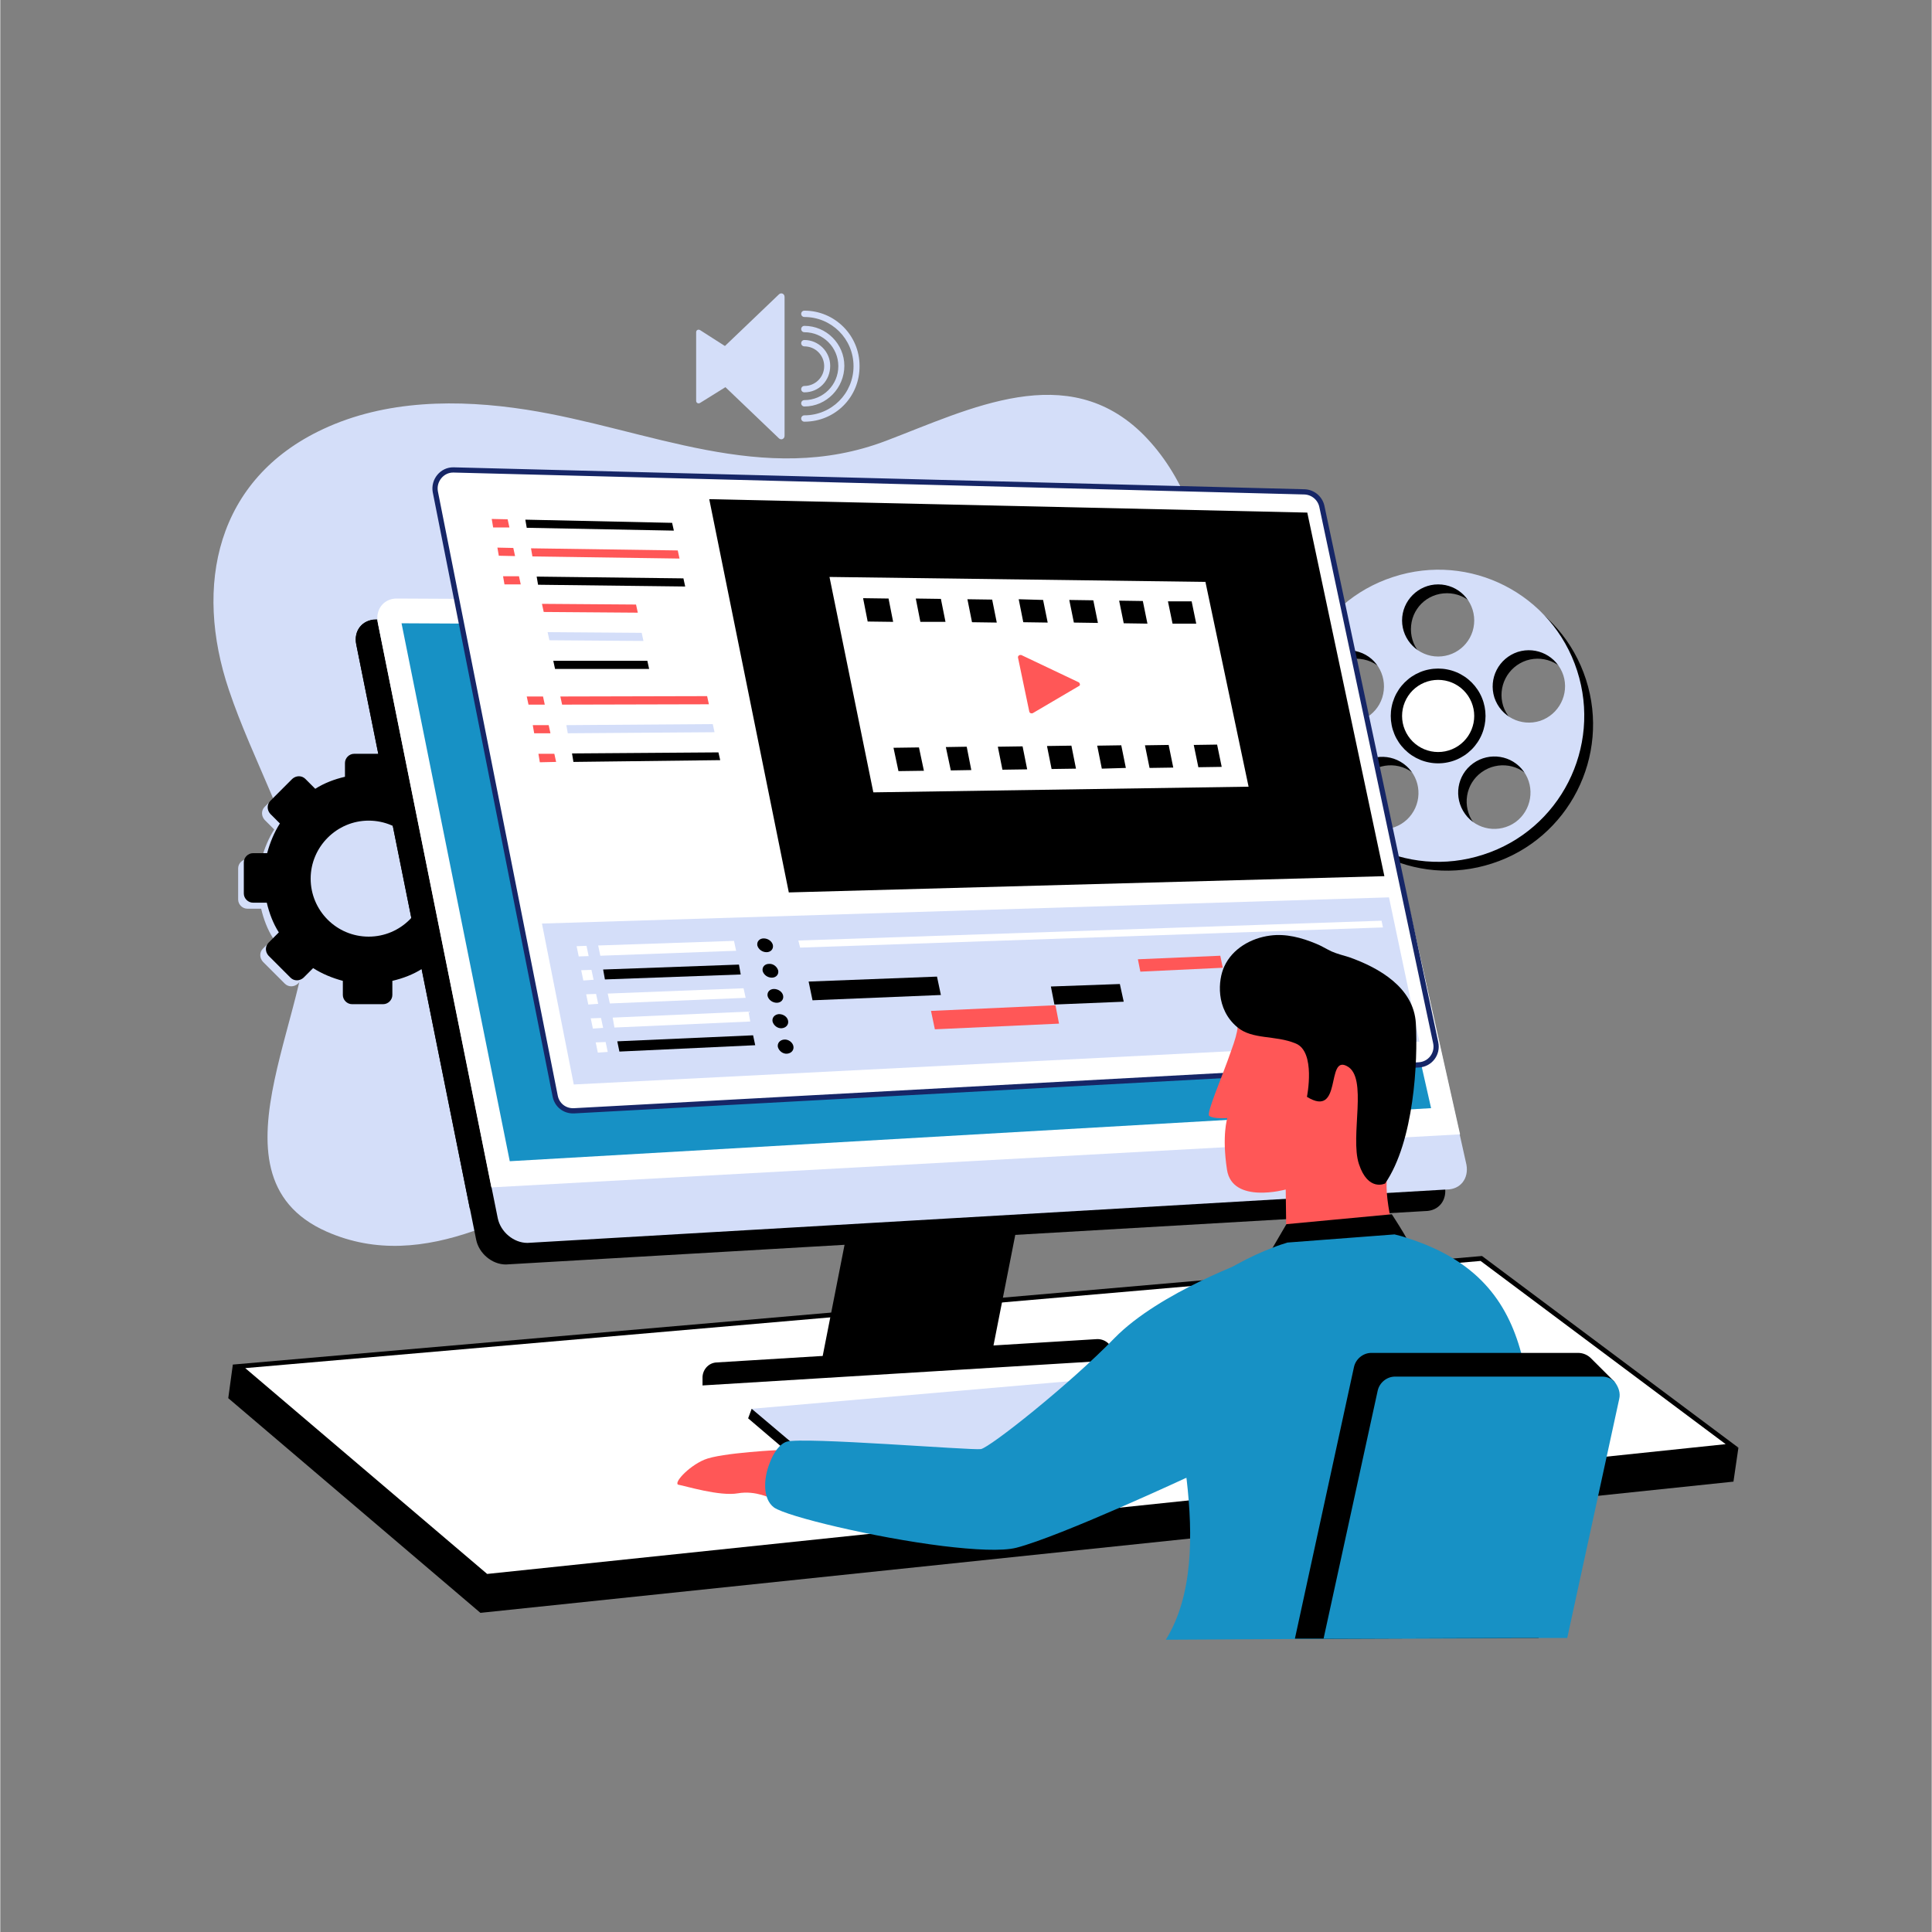
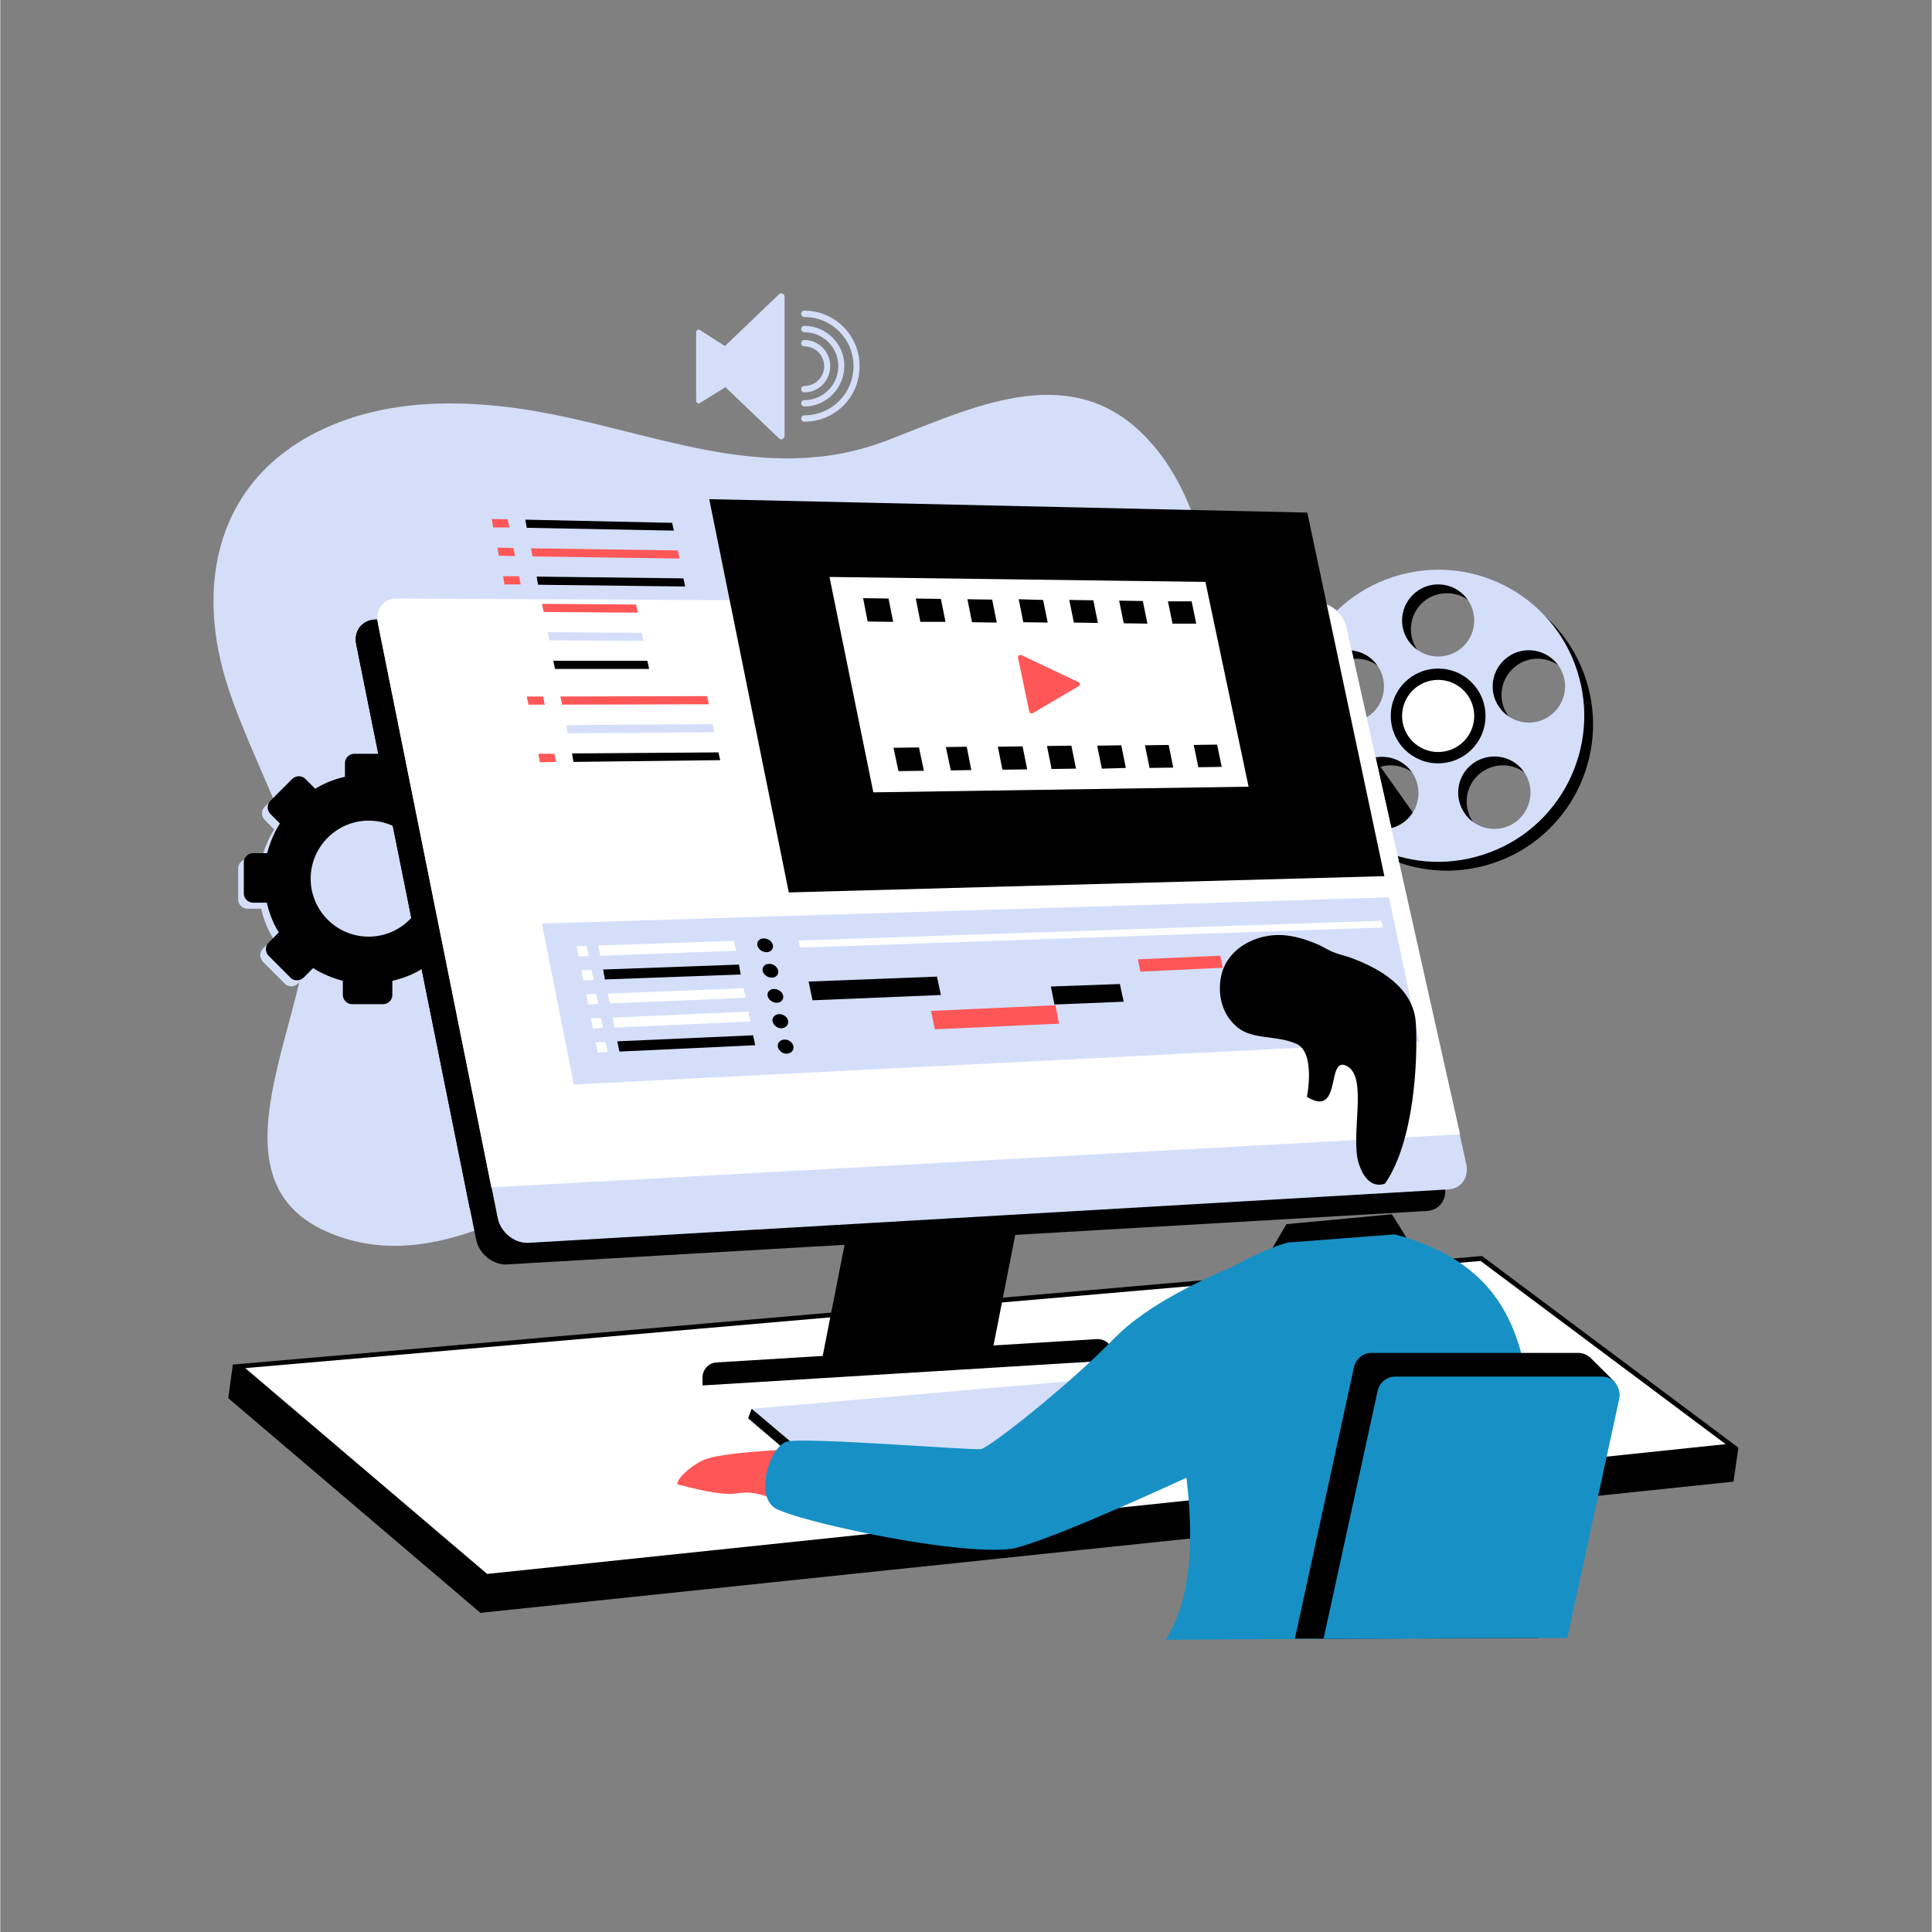
<svg xmlns="http://www.w3.org/2000/svg" width="540" viewBox="0 0 404.88 405" height="540" preserveAspectRatio="xMidYMid meet">
  <rect x="0" y="0" width="404.88" height="405" fill="#808080" stroke="none" />
  <defs>
    <clipPath id="3897142831">
      <path d="M 47 270 L 364.391 270 L 364.391 339 L 47 339 Z M 47 270 " clip-rule="nonzero" />
    </clipPath>
    <clipPath id="3894adaf38">
      <path d="M 48 263 L 364.391 263 L 364.391 332 L 48 332 Z M 48 263 " clip-rule="nonzero" />
    </clipPath>
    <clipPath id="3593b7e72f">
      <path d="M 147 61.266 L 165 61.266 L 165 93 L 147 93 Z M 147 61.266 " clip-rule="nonzero" />
    </clipPath>
    <clipPath id="9fb34f38e7">
      <path d="M 244 258 L 322 258 L 322 343.93 L 244 343.93 Z M 244 258 " clip-rule="nonzero" />
    </clipPath>
    <clipPath id="0f7ba926d3">
      <path d="M 271 283 L 339 283 L 339 343.93 L 271 343.93 Z M 271 283 " clip-rule="nonzero" />
    </clipPath>
    <clipPath id="4e7260856f">
      <path d="M 277 288 L 340 288 L 340 343.93 L 277 343.93 Z M 277 288 " clip-rule="nonzero" />
    </clipPath>
  </defs>
  <g clip-path="url(#3897142831)">
    <path fill="#000000" d="M 353.461 303.18 L 309.645 270.41 L 62.762 291.836 L 48.75 286.051 L 47.789 293.094 L 100.648 338.098 L 363.32 310.59 L 364.359 303.473 Z M 353.461 303.18 " fill-opacity="1" fill-rule="nonzero" />
  </g>
  <path fill="#ffffff" d="M 50.012 286.422 L 310.461 263.809 L 363.023 303.105 L 101.836 330.461 Z M 50.012 286.422 " fill-opacity="1" fill-rule="nonzero" />
  <g clip-path="url(#3894adaf38)">
    <path fill="#000000" d="M 310.312 264.328 L 361.688 302.734 L 102.059 329.941 L 51.348 286.793 L 310.312 264.328 M 310.609 263.293 L 48.75 286.051 L 101.688 331.055 L 364.359 303.473 Z M 310.609 263.293 " fill-opacity="1" fill-rule="nonzero" />
  </g>
  <path fill="#000000" d="M 264.938 301.25 L 249 289.312 L 171.301 296.059 L 157.512 295.32 L 156.77 297.32 L 175.379 313.188 L 267.902 303.473 L 268.719 301.473 Z M 264.938 301.25 " fill-opacity="1" fill-rule="nonzero" />
  <path fill="#d4def9" d="M 157.512 295.32 L 176.195 311.109 L 268.719 301.473 L 249.742 287.312 Z M 157.512 295.32 " fill-opacity="1" fill-rule="nonzero" />
  <path fill="#d4def9" d="M 168.93 234.676 C 154.77 235.117 140.461 238.898 127.93 244.758 C 109.691 253.207 89.23 267.367 68.398 258.176 C 41.113 246.09 68.027 208.727 64.098 188.559 C 61.133 173.141 52.902 159.422 47.938 144.672 C 40.523 122.727 45.266 100.41 67.656 89.957 C 80.777 83.801 95.977 83.652 110.285 85.879 C 135.863 89.883 159.957 102.188 185.684 92.402 C 203.254 85.73 223.719 75.203 239.656 91.141 C 256.414 108.047 255.152 137.48 257.004 159.422 C 258.859 179.145 267.164 197.605 271.906 216.586 C 277.691 239.715 255.895 258.695 233.652 254.395 C 224.312 252.617 215.785 247.945 207.258 243.719 C 195.176 237.863 182.645 234.305 168.93 234.676 Z M 168.93 234.676 " fill-opacity="1" fill-rule="nonzero" />
  <g clip-path="url(#3593b7e72f)">
    <path fill="#d4def9" d="M 148.023 77.352 L 163.223 91.883 C 163.664 92.328 164.406 92.031 164.406 91.363 L 164.406 62.227 C 164.406 61.562 163.664 61.266 163.223 61.711 L 148.023 76.242 C 147.727 76.535 147.727 77.055 148.023 77.352 Z M 148.023 77.352 " fill-opacity="1" fill-rule="nonzero" />
  </g>
  <path fill="#d4def9" d="M 155.141 79.207 L 146.688 84.469 C 146.316 84.691 145.871 84.469 145.871 84.023 L 145.871 69.641 C 145.871 69.195 146.316 68.977 146.688 69.195 L 155.141 74.609 C 155.289 74.684 155.363 74.906 155.363 75.055 L 155.363 78.762 C 155.438 78.91 155.289 79.133 155.141 79.207 Z M 155.141 79.207 " fill-opacity="1" fill-rule="nonzero" />
  <path fill="#d4def9" d="M 168.559 88.398 C 168.188 88.398 167.891 88.102 167.891 87.73 C 167.891 87.359 168.188 87.066 168.559 87.066 C 174.266 87.066 178.863 82.469 178.863 76.758 C 178.863 71.051 174.266 66.453 168.559 66.453 C 168.188 66.453 167.891 66.156 167.891 65.785 C 167.891 65.418 168.188 65.121 168.559 65.121 C 174.934 65.121 180.125 70.309 180.125 76.684 C 180.199 83.211 175.008 88.398 168.559 88.398 Z M 168.559 88.398 " fill-opacity="1" fill-rule="nonzero" />
  <path fill="#d4def9" d="M 168.559 85.211 C 168.188 85.211 167.891 84.914 167.891 84.543 C 167.891 84.172 168.188 83.875 168.559 83.875 C 172.488 83.875 175.676 80.688 175.676 76.758 C 175.676 72.828 172.488 69.641 168.559 69.641 C 168.188 69.641 167.891 69.344 167.891 68.977 C 167.891 68.605 168.188 68.309 168.559 68.309 C 173.156 68.309 176.938 72.09 176.938 76.684 C 176.938 81.281 173.23 85.211 168.559 85.211 Z M 168.559 85.211 " fill-opacity="1" fill-rule="nonzero" />
  <path fill="#d4def9" d="M 168.559 82.246 C 168.188 82.246 167.891 81.949 167.891 81.578 C 167.891 81.207 168.188 80.91 168.559 80.91 C 170.855 80.91 172.711 79.059 172.711 76.758 C 172.711 74.461 170.855 72.609 168.559 72.609 C 168.188 72.609 167.891 72.312 167.891 71.941 C 167.891 71.57 168.188 71.273 168.559 71.273 C 171.523 71.273 173.973 73.719 173.973 76.684 C 173.973 79.801 171.598 82.246 168.559 82.246 Z M 168.559 82.246 " fill-opacity="1" fill-rule="nonzero" />
  <path fill="#d4def9" d="M 100.277 180.555 L 97.387 180.555 C 96.867 178.328 96.051 176.18 94.867 174.324 L 97.016 172.176 C 97.758 171.434 97.758 170.246 97.016 169.434 L 92.418 164.836 C 91.676 164.094 90.492 164.094 89.676 164.836 L 87.676 166.836 C 85.82 165.652 83.672 164.762 81.445 164.168 L 81.445 161.203 C 81.445 160.164 80.555 159.273 79.52 159.273 L 72.996 159.273 C 71.957 159.273 71.066 160.164 71.066 161.203 L 71.066 164.094 C 68.844 164.613 66.691 165.43 64.84 166.613 L 62.762 164.539 C 62.023 163.797 60.836 163.797 60.02 164.539 L 55.422 169.137 C 54.684 169.879 54.684 171.062 55.422 171.879 L 57.426 173.879 C 56.238 175.734 55.348 177.883 54.758 180.109 L 51.789 180.109 C 50.754 180.109 49.863 180.996 49.863 182.035 L 49.863 188.559 C 49.863 189.598 50.754 190.488 51.789 190.488 L 54.684 190.488 C 55.203 192.711 56.016 194.863 57.203 196.715 L 55.055 198.863 C 54.312 199.605 54.312 200.793 55.055 201.609 L 59.648 206.203 C 60.391 206.945 61.578 206.945 62.395 206.203 L 64.395 204.129 C 66.246 205.316 68.398 206.203 70.621 206.797 L 70.621 209.762 C 70.621 210.801 71.512 211.691 72.551 211.691 L 79.074 211.691 C 80.113 211.691 81 210.801 81 209.762 L 81 206.871 C 83.227 206.352 85.375 205.539 87.23 204.352 L 89.379 206.5 C 90.121 207.242 91.305 207.242 92.121 206.5 L 96.719 201.906 C 97.461 201.164 97.461 199.977 96.719 199.16 L 94.719 197.16 C 95.902 195.305 96.793 193.156 97.387 190.934 L 100.352 190.934 C 101.391 190.934 102.277 190.043 102.277 189.004 L 102.277 182.48 C 102.203 181.441 101.316 180.555 100.277 180.555 Z M 76.035 197.68 C 69.289 197.68 63.875 192.191 63.875 185.52 C 63.875 178.773 69.363 173.363 76.035 173.363 C 82.781 173.363 88.191 178.848 88.191 185.52 C 88.191 192.266 82.707 197.68 76.035 197.68 Z M 76.035 197.68 " fill-opacity="1" fill-rule="nonzero" />
  <path fill="#000000" d="M 101.539 179.219 L 98.645 179.219 C 98.129 176.996 97.312 174.844 96.125 172.992 L 98.277 170.84 C 99.016 170.098 99.016 168.914 98.277 168.098 L 93.68 163.5 C 92.938 162.758 91.75 162.758 90.938 163.5 L 88.859 165.578 C 87.008 164.391 84.855 163.5 82.633 162.906 L 82.633 159.941 C 82.633 158.906 81.742 158.016 80.703 158.016 L 74.18 158.016 C 73.145 158.016 72.254 158.906 72.254 159.941 L 72.254 162.832 C 70.027 163.352 67.879 164.168 66.027 165.355 L 63.949 163.277 C 63.207 162.539 62.023 162.539 61.207 163.277 L 56.609 167.875 C 55.867 168.617 55.867 169.805 56.609 170.617 L 58.613 172.621 C 57.426 174.473 56.535 176.625 55.941 178.848 L 52.977 178.848 C 51.938 178.848 51.051 179.738 51.051 180.773 L 51.051 187.301 C 51.051 188.336 51.938 189.227 52.977 189.227 L 55.867 189.227 C 56.387 191.453 57.203 193.602 58.391 195.453 L 56.238 197.605 C 55.496 198.348 55.496 199.531 56.238 200.348 L 60.836 204.945 C 61.578 205.688 62.762 205.688 63.578 204.945 L 65.582 202.941 C 67.434 204.129 69.586 205.02 71.809 205.613 L 71.809 208.578 C 71.809 209.613 72.699 210.504 73.734 210.504 L 80.262 210.504 C 81.297 210.504 82.188 209.613 82.188 208.578 L 82.188 205.613 C 84.41 205.094 86.562 204.277 88.414 203.09 L 90.566 205.242 C 91.305 205.98 92.492 205.98 93.309 205.242 L 97.906 200.645 C 98.645 199.902 98.645 198.719 97.906 197.902 L 95.902 195.898 C 97.09 194.047 97.98 191.895 98.57 189.672 L 101.539 189.672 C 102.574 189.672 103.465 188.781 103.465 187.746 L 103.465 181.145 C 103.391 180.109 102.574 179.219 101.539 179.219 Z M 77.219 196.344 C 70.473 196.344 65.062 190.859 65.062 184.188 C 65.062 177.512 70.547 172.027 77.219 172.027 C 83.969 172.027 89.379 177.512 89.379 184.188 C 89.379 190.859 83.969 196.344 77.219 196.344 Z M 77.219 196.344 " fill-opacity="1" fill-rule="nonzero" />
-   <path fill="#000000" d="M 332.406 142.445 C 327.215 126.359 309.941 117.535 293.852 122.801 C 277.766 127.988 268.941 145.262 274.207 161.352 C 279.395 177.438 296.668 186.262 312.758 180.996 C 328.773 175.809 337.594 158.535 332.406 142.445 Z M 303.27 124.355 C 307.492 124.355 310.832 127.766 310.832 131.918 C 310.832 136.145 307.418 139.48 303.27 139.48 C 299.043 139.48 295.707 136.07 295.707 131.918 C 295.707 127.691 299.043 124.355 303.27 124.355 Z M 277.023 143.336 C 278.285 139.332 282.582 137.184 286.586 138.441 C 290.59 139.703 292.742 144.004 291.48 148.008 C 290.219 152.008 285.918 154.16 281.918 152.898 C 277.914 151.641 275.762 147.34 277.023 143.336 Z M 297.633 172.473 C 295.188 175.883 290.441 176.625 287.031 174.176 C 283.621 171.73 282.879 166.984 285.328 163.574 C 287.773 160.164 292.52 159.422 295.93 161.871 C 299.34 164.391 300.156 169.137 297.633 172.473 Z M 319.43 174.176 C 316.02 176.625 311.273 175.883 308.828 172.473 C 306.383 169.062 307.125 164.316 310.535 161.871 C 313.945 159.422 318.688 160.164 321.137 163.574 C 323.582 166.984 322.84 171.73 319.43 174.176 Z M 324.621 152.898 C 320.617 154.16 316.391 152.008 315.055 148.008 C 313.797 144.004 315.945 139.777 319.949 138.441 C 323.953 137.184 328.18 139.332 329.512 143.336 C 330.773 147.34 328.551 151.641 324.621 152.898 Z M 324.621 152.898 " fill-opacity="1" fill-rule="nonzero" />
+   <path fill="#000000" d="M 332.406 142.445 C 327.215 126.359 309.941 117.535 293.852 122.801 C 277.766 127.988 268.941 145.262 274.207 161.352 C 279.395 177.438 296.668 186.262 312.758 180.996 C 328.773 175.809 337.594 158.535 332.406 142.445 Z M 303.27 124.355 C 307.492 124.355 310.832 127.766 310.832 131.918 C 310.832 136.145 307.418 139.48 303.27 139.48 C 299.043 139.48 295.707 136.07 295.707 131.918 C 295.707 127.691 299.043 124.355 303.27 124.355 Z M 277.023 143.336 C 278.285 139.332 282.582 137.184 286.586 138.441 C 290.59 139.703 292.742 144.004 291.48 148.008 C 290.219 152.008 285.918 154.16 281.918 152.898 C 277.914 151.641 275.762 147.34 277.023 143.336 Z C 295.188 175.883 290.441 176.625 287.031 174.176 C 283.621 171.73 282.879 166.984 285.328 163.574 C 287.773 160.164 292.52 159.422 295.93 161.871 C 299.34 164.391 300.156 169.137 297.633 172.473 Z M 319.43 174.176 C 316.02 176.625 311.273 175.883 308.828 172.473 C 306.383 169.062 307.125 164.316 310.535 161.871 C 313.945 159.422 318.688 160.164 321.137 163.574 C 323.582 166.984 322.84 171.73 319.43 174.176 Z M 324.621 152.898 C 320.617 154.16 316.391 152.008 315.055 148.008 C 313.797 144.004 315.945 139.777 319.949 138.441 C 323.953 137.184 328.18 139.332 329.512 143.336 C 330.773 147.34 328.551 151.641 324.621 152.898 Z M 324.621 152.898 " fill-opacity="1" fill-rule="nonzero" />
  <path fill="#d4def9" d="M 330.551 140.594 C 325.363 124.504 308.086 115.684 292 120.945 C 275.91 126.137 267.09 143.41 272.352 159.496 C 277.543 175.586 294.816 184.406 310.906 179.145 C 326.992 173.953 335.742 156.68 330.551 140.594 Z M 301.414 122.504 C 305.641 122.504 308.977 125.914 308.977 130.066 C 308.977 134.289 305.566 137.625 301.414 137.625 C 297.262 137.625 293.852 134.215 293.852 130.066 C 293.852 125.914 297.262 122.504 301.414 122.504 Z M 275.242 141.555 C 276.504 137.551 280.805 135.402 284.809 136.664 C 288.812 137.922 290.961 142.223 289.699 146.227 C 288.441 150.23 284.141 152.379 280.137 151.121 C 276.133 149.785 273.91 145.484 275.242 141.555 Z M 295.855 170.691 C 293.406 174.102 288.664 174.844 285.254 172.398 C 281.844 169.949 281.102 165.207 283.547 161.797 C 285.992 158.387 290.738 157.645 294.148 160.09 C 297.559 162.539 298.301 167.281 295.855 170.691 Z M 317.652 172.324 C 314.242 174.77 309.496 174.027 307.051 170.617 C 304.602 167.207 305.344 162.465 308.754 160.016 C 312.164 157.57 316.91 158.312 319.355 161.723 C 321.801 165.133 320.988 169.879 317.652 172.324 Z M 322.766 151.121 C 318.762 152.379 314.539 150.23 313.203 146.227 C 311.941 142.223 314.094 137.996 318.098 136.664 C 322.098 135.402 326.324 137.551 327.66 141.555 C 328.922 145.484 326.77 149.785 322.766 151.121 Z M 322.766 151.121 " fill-opacity="1" fill-rule="nonzero" />
  <path fill="#000000" d="M 311.348 150.082 C 311.348 150.734 311.285 151.379 311.16 152.02 C 311.031 152.66 310.844 153.281 310.594 153.883 C 310.344 154.488 310.039 155.059 309.676 155.602 C 309.312 156.145 308.902 156.645 308.441 157.105 C 307.977 157.566 307.477 157.98 306.934 158.344 C 306.391 158.703 305.82 159.012 305.215 159.262 C 304.613 159.512 303.992 159.699 303.352 159.824 C 302.715 159.953 302.066 160.016 301.414 160.016 C 300.762 160.016 300.117 159.953 299.477 159.824 C 298.836 159.699 298.215 159.512 297.613 159.262 C 297.012 159.012 296.438 158.703 295.895 158.344 C 295.352 157.98 294.852 157.566 294.391 157.105 C 293.93 156.645 293.516 156.145 293.156 155.602 C 292.793 155.059 292.484 154.488 292.238 153.883 C 291.988 153.281 291.797 152.66 291.672 152.02 C 291.543 151.379 291.48 150.734 291.48 150.082 C 291.48 149.43 291.543 148.785 291.672 148.145 C 291.797 147.504 291.988 146.883 292.238 146.281 C 292.484 145.676 292.793 145.105 293.156 144.562 C 293.516 144.02 293.93 143.52 294.391 143.059 C 294.852 142.598 295.352 142.184 295.895 141.82 C 296.438 141.461 297.012 141.152 297.613 140.902 C 298.215 140.652 298.836 140.465 299.477 140.34 C 300.117 140.211 300.762 140.148 301.414 140.148 C 302.066 140.148 302.715 140.211 303.352 140.34 C 303.992 140.465 304.613 140.652 305.215 140.902 C 305.82 141.152 306.391 141.461 306.934 141.82 C 307.477 142.184 307.977 142.598 308.441 143.059 C 308.902 143.52 309.312 144.02 309.676 144.562 C 310.039 145.105 310.344 145.676 310.594 146.281 C 310.844 146.883 311.031 147.504 311.16 148.145 C 311.285 148.785 311.348 149.43 311.348 150.082 Z M 311.348 150.082 " fill-opacity="1" fill-rule="nonzero" />
  <path fill="#ffffff" d="M 308.977 150.082 C 308.977 150.578 308.93 151.07 308.832 151.559 C 308.734 152.043 308.59 152.516 308.402 152.977 C 308.211 153.434 307.977 153.871 307.703 154.285 C 307.426 154.695 307.113 155.078 306.762 155.43 C 306.41 155.781 306.027 156.094 305.617 156.371 C 305.203 156.645 304.766 156.879 304.309 157.07 C 303.852 157.258 303.375 157.402 302.891 157.5 C 302.402 157.598 301.91 157.645 301.414 157.645 C 300.918 157.645 300.426 157.598 299.938 157.5 C 299.453 157.402 298.98 157.258 298.52 157.07 C 298.062 156.879 297.625 156.645 297.215 156.371 C 296.801 156.094 296.418 155.781 296.066 155.43 C 295.715 155.078 295.402 154.695 295.129 154.285 C 294.852 153.871 294.617 153.434 294.43 152.977 C 294.238 152.516 294.094 152.043 293.996 151.559 C 293.902 151.07 293.852 150.578 293.852 150.082 C 293.852 149.586 293.902 149.094 293.996 148.605 C 294.094 148.121 294.238 147.648 294.43 147.188 C 294.617 146.73 294.852 146.293 295.129 145.879 C 295.402 145.469 295.715 145.086 296.066 144.734 C 296.418 144.383 296.801 144.07 297.215 143.793 C 297.625 143.52 298.062 143.285 298.52 143.094 C 298.98 142.906 299.453 142.762 299.938 142.664 C 300.426 142.57 300.918 142.52 301.414 142.52 C 301.91 142.52 302.402 142.57 302.891 142.664 C 303.375 142.762 303.852 142.906 304.309 143.094 C 304.766 143.285 305.203 143.52 305.617 143.793 C 306.027 144.07 306.41 144.383 306.762 144.734 C 307.113 145.086 307.426 145.469 307.703 145.879 C 307.977 146.293 308.211 146.73 308.402 147.188 C 308.59 147.648 308.734 148.121 308.832 148.605 C 308.93 149.094 308.977 149.586 308.977 150.082 Z M 308.977 150.082 " fill-opacity="1" fill-rule="nonzero" />
  <path fill="#000000" d="M 172.117 285.68 L 207.926 283.457 L 218.379 230.375 L 182.57 232.523 Z M 172.117 285.68 " fill-opacity="1" fill-rule="nonzero" />
  <path fill="#000000" d="M 147.207 290.426 L 233.281 285.164 L 233.207 283.68 C 233.133 281.898 231.578 280.641 229.871 280.715 L 150.172 285.605 C 148.395 285.68 147.133 287.238 147.207 288.941 Z M 147.207 290.426 " fill-opacity="1" fill-rule="nonzero" />
  <path fill="#000000" d="M 74.625 135.105 L 99.758 259.883 C 100.352 262.773 103.094 265.07 105.984 265.07 L 298.672 253.875 C 301.562 253.875 303.344 251.578 302.824 248.688 L 277.691 135.996 C 277.098 133.105 274.355 130.805 271.461 130.805 L 78.703 129.844 C 75.887 129.918 74.031 132.215 74.625 135.105 Z M 74.625 135.105 " fill-opacity="1" fill-rule="nonzero" />
  <path fill="#000000" d="M 74.625 135.105 L 98.426 253.355 L 301.488 242.234 L 277.691 136.07 C 277.098 133.18 274.355 130.879 271.461 130.879 L 78.703 129.918 C 75.887 129.918 74.031 132.215 74.625 135.105 Z M 74.625 135.105 " fill-opacity="1" fill-rule="nonzero" />
  <path fill="#d4def9" d="M 79.148 130.582 L 104.281 255.359 C 104.875 258.25 107.617 260.547 110.508 260.547 L 303.195 249.352 C 306.086 249.352 307.863 247.055 307.348 244.164 L 282.211 131.473 C 281.621 128.582 278.875 126.285 275.984 126.285 L 83.227 125.32 C 80.41 125.395 78.555 127.766 79.148 130.582 Z M 79.148 130.582 " fill-opacity="1" fill-rule="nonzero" />
  <path fill="#ffffff" d="M 79.148 130.582 L 102.945 248.91 L 306.012 237.789 L 282.211 131.621 C 281.621 128.73 278.875 126.434 275.984 126.434 L 83.227 125.469 C 80.41 125.395 78.555 127.766 79.148 130.582 Z M 79.148 130.582 " fill-opacity="1" fill-rule="nonzero" />
-   <path fill="#1791c5" d="M 84.113 130.656 L 106.801 243.422 L 299.934 232.301 L 277.172 131.621 Z M 84.113 130.656 " fill-opacity="1" fill-rule="nonzero" />
-   <path stroke-linecap="butt" transform="matrix(0.741, 0, 0, 0.741, 19.17, 17.3)" fill-opacity="1" fill="#ffffff" fill-rule="nonzero" stroke-linejoin="miter" d="M 375.499 277.902 L 136.398 290.9 C 133.8 291 131.598 289.298 131.102 286.701 L 97.203 115.8 C 96.602 112.602 99.099 109.498 102.398 109.598 L 343.101 115.8 C 345.498 115.9 347.5 117.602 348.001 119.899 L 380.199 271.6 C 380.899 274.798 378.602 277.702 375.499 277.902 Z M 375.499 277.902 " stroke="#162667" stroke-width="1.477" stroke-opacity="1" stroke-miterlimit="10" />
  <path fill="#d4def9" d="M 297.484 218.363 L 120.219 227.336 L 113.547 193.602 L 291.109 188.113 Z M 297.484 218.363 " fill-opacity="1" fill-rule="nonzero" />
  <path fill="#000000" d="M 290.145 183.668 L 165.297 187.078 L 148.617 104.637 L 273.984 107.453 Z M 290.145 183.668 " fill-opacity="1" fill-rule="nonzero" />
  <path fill="#ffffff" d="M 289.848 194.418 L 167.668 198.645 L 167.297 197.16 L 289.551 193.008 Z M 289.848 194.418 " fill-opacity="1" fill-rule="nonzero" />
  <path fill="#ffffff" d="M 252.633 121.984 L 173.824 120.945 L 183.016 166.098 L 261.676 164.91 Z M 249.742 126.062 L 250.703 130.73 L 245.738 130.73 L 244.773 126.062 Z M 239.508 125.988 L 240.473 130.73 L 235.504 130.656 L 234.543 125.914 Z M 229.129 125.84 L 230.094 130.582 L 225.051 130.508 L 224.09 125.766 Z M 218.602 125.766 L 219.566 130.508 L 214.449 130.434 L 213.488 125.617 Z M 181.828 130.289 L 180.867 125.395 L 186.203 125.469 L 187.168 130.359 Z M 188.281 161.648 L 187.242 156.754 L 192.578 156.68 L 193.617 161.574 Z M 192.875 130.359 L 191.914 125.469 L 197.176 125.543 L 198.141 130.359 Z M 199.254 161.5 L 198.215 156.605 L 202.59 156.531 L 203.551 161.426 Z M 203.699 130.434 L 202.738 125.617 L 207.926 125.691 L 208.891 130.508 Z M 210.078 161.352 L 209.113 156.531 L 214.301 156.457 L 215.266 161.277 Z M 220.383 161.203 L 219.418 156.383 L 224.535 156.309 L 225.496 161.129 Z M 230.91 161.129 L 229.945 156.309 L 234.988 156.234 L 235.949 160.98 Z M 240.918 160.98 L 239.953 156.234 L 244.922 156.16 L 245.887 160.906 Z M 250.184 156.16 L 255.078 156.086 L 256.043 160.758 L 251.148 160.832 Z M 250.184 156.16 " fill-opacity="1" fill-rule="nonzero" />
  <path fill="#ff5757" d="M 226.09 143.039 L 214.078 137.332 C 213.711 137.184 213.266 137.48 213.34 137.848 L 215.711 149.191 C 215.785 149.488 216.156 149.637 216.453 149.488 L 226.164 143.781 C 226.387 143.707 226.387 143.262 226.09 143.039 Z M 226.09 143.039 " fill-opacity="1" fill-rule="nonzero" />
  <path fill="#000000" d="M 141.203 111.234 L 110.359 110.641 L 110.062 108.934 L 140.832 109.602 Z M 141.203 111.234 " fill-opacity="1" fill-rule="nonzero" />
  <path fill="#ff5757" d="M 142.387 117.09 L 111.547 116.645 L 111.25 114.941 L 142.016 115.387 Z M 142.387 117.09 " fill-opacity="1" fill-rule="nonzero" />
  <path fill="#000000" d="M 143.574 122.949 L 112.734 122.578 L 112.438 120.871 L 143.203 121.242 Z M 143.574 122.949 " fill-opacity="1" fill-rule="nonzero" />
  <path fill="#ff5757" d="M 106.727 110.566 L 103.316 110.566 L 103.02 108.785 L 106.355 108.859 Z M 106.727 110.566 " fill-opacity="1" fill-rule="nonzero" />
  <path fill="#ff5757" d="M 107.914 116.57 L 104.504 116.496 L 104.207 114.793 L 107.543 114.867 Z M 107.914 116.57 " fill-opacity="1" fill-rule="nonzero" />
  <path fill="#ff5757" d="M 109.102 122.504 L 105.691 122.504 L 105.395 120.797 L 108.73 120.797 Z M 109.102 122.504 " fill-opacity="1" fill-rule="nonzero" />
  <path fill="#ff5757" d="M 148.543 147.637 L 117.773 147.711 L 117.402 146.004 L 148.172 145.93 Z M 148.543 147.637 " fill-opacity="1" fill-rule="nonzero" />
  <path fill="#d4def9" d="M 149.727 153.492 L 118.961 153.715 L 118.664 152.008 L 149.355 151.789 Z M 149.727 153.492 " fill-opacity="1" fill-rule="nonzero" />
  <path fill="#000000" d="M 150.914 159.348 L 120.145 159.719 L 119.852 157.941 L 150.543 157.719 Z M 150.914 159.348 " fill-opacity="1" fill-rule="nonzero" />
  <path fill="#ff5757" d="M 114.141 147.711 L 110.73 147.711 L 110.359 146.004 L 113.77 146.004 Z M 114.141 147.711 " fill-opacity="1" fill-rule="nonzero" />
-   <path fill="#ff5757" d="M 115.328 153.715 L 111.918 153.715 L 111.621 152.008 L 114.957 152.008 Z M 115.328 153.715 " fill-opacity="1" fill-rule="nonzero" />
  <path fill="#ff5757" d="M 116.516 159.719 L 113.102 159.793 L 112.809 158.016 L 116.145 158.016 Z M 116.516 159.719 " fill-opacity="1" fill-rule="nonzero" />
  <path fill="#ff5757" d="M 133.641 128.434 L 113.918 128.285 L 113.547 126.582 L 133.27 126.727 Z M 133.641 128.434 " fill-opacity="1" fill-rule="nonzero" />
  <path fill="#d4def9" d="M 134.824 134.363 L 115.105 134.215 L 114.734 132.512 L 134.457 132.66 Z M 134.824 134.363 " fill-opacity="1" fill-rule="nonzero" />
  <path fill="#000000" d="M 136.012 140.223 L 116.293 140.223 L 115.922 138.516 L 135.641 138.516 Z M 136.012 140.223 " fill-opacity="1" fill-rule="nonzero" />
  <path fill="#000000" d="M 197.176 208.578 L 170.266 209.688 L 169.449 205.762 L 196.359 204.723 Z M 197.176 208.578 " fill-opacity="1" fill-rule="nonzero" />
  <path fill="#ff5757" d="M 221.938 214.582 L 195.914 215.77 L 195.102 211.914 L 221.195 210.727 Z M 221.938 214.582 " fill-opacity="1" fill-rule="nonzero" />
  <path fill="#ff5757" d="M 256.266 202.867 L 238.988 203.684 L 238.473 201.09 L 255.746 200.348 Z M 256.266 202.867 " fill-opacity="1" fill-rule="nonzero" />
  <path fill="#000000" d="M 235.504 209.984 L 220.973 210.578 L 220.234 206.797 L 234.691 206.277 Z M 235.504 209.984 " fill-opacity="1" fill-rule="nonzero" />
  <path fill="#ffffff" d="M 275.242 208.727 L 261.379 209.32 L 260.934 207.242 L 274.801 206.648 Z M 275.242 208.727 " fill-opacity="1" fill-rule="nonzero" />
  <path fill="#000000" d="M 155.215 204.277 L 126.746 205.316 L 126.375 203.238 L 154.844 202.203 Z M 155.215 204.277 " fill-opacity="1" fill-rule="nonzero" />
  <path fill="#ffffff" d="M 124.371 205.391 L 122.223 205.539 L 121.777 203.387 L 123.926 203.312 Z M 124.371 205.391 " fill-opacity="1" fill-rule="nonzero" />
  <path fill="#ffffff" d="M 156.25 209.172 L 127.781 210.355 L 127.336 208.281 L 155.809 207.168 Z M 156.25 209.172 " fill-opacity="1" fill-rule="nonzero" />
  <path fill="#ffffff" d="M 125.336 210.43 L 123.262 210.578 L 122.816 208.43 L 124.891 208.355 Z M 125.336 210.43 " fill-opacity="1" fill-rule="nonzero" />
  <path fill="#000000" d="M 158.254 219.105 L 129.785 220.438 L 129.34 218.289 L 157.809 217.027 Z M 158.254 219.105 " fill-opacity="1" fill-rule="nonzero" />
  <path fill="#ffffff" d="M 127.336 220.512 L 125.262 220.66 L 124.816 218.512 L 126.895 218.438 Z M 127.336 220.512 " fill-opacity="1" fill-rule="nonzero" />
  <path fill="#ffffff" d="M 154.25 199.309 L 125.781 200.348 L 125.336 198.199 L 153.805 197.234 Z M 154.25 199.309 " fill-opacity="1" fill-rule="nonzero" />
  <path fill="#ffffff" d="M 123.336 200.422 L 121.258 200.496 L 120.812 198.348 L 122.891 198.273 Z M 123.336 200.422 " fill-opacity="1" fill-rule="nonzero" />
  <path fill="#ffffff" d="M 157.215 214.137 L 128.746 215.398 L 128.375 213.32 L 156.844 212.062 Z M 157.215 214.137 " fill-opacity="1" fill-rule="nonzero" />
  <path fill="#ffffff" d="M 126.375 215.473 L 124.223 215.621 L 123.777 213.469 L 125.93 213.395 Z M 126.375 215.473 " fill-opacity="1" fill-rule="nonzero" />
  <path fill="#000000" d="M 161.961 198.125 C 162.109 198.938 161.516 199.605 160.625 199.605 C 159.734 199.605 158.922 199.012 158.699 198.199 C 158.551 197.383 159.145 196.715 160.031 196.715 C 160.996 196.715 161.812 197.383 161.961 198.125 Z M 161.961 198.125 " fill-opacity="1" fill-rule="nonzero" />
  <path fill="#000000" d="M 163.074 203.461 C 163.223 204.277 162.629 204.945 161.738 204.945 C 160.848 204.945 160.031 204.352 159.809 203.535 C 159.664 202.719 160.254 202.055 161.145 202.055 C 162.035 201.98 162.852 202.645 163.074 203.461 Z M 163.074 203.461 " fill-opacity="1" fill-rule="nonzero" />
  <path fill="#000000" d="M 164.109 208.727 C 164.258 209.543 163.664 210.207 162.777 210.207 C 161.887 210.207 161.07 209.613 160.848 208.801 C 160.699 207.984 161.293 207.316 162.184 207.316 C 163.074 207.316 163.961 207.91 164.109 208.727 Z M 164.109 208.727 " fill-opacity="1" fill-rule="nonzero" />
  <path fill="#000000" d="M 165.148 213.988 C 165.297 214.805 164.703 215.473 163.812 215.547 C 162.926 215.621 162.109 214.953 161.887 214.137 C 161.738 213.32 162.332 212.656 163.223 212.582 C 164.184 212.582 165 213.172 165.148 213.988 Z M 165.148 213.988 " fill-opacity="1" fill-rule="nonzero" />
  <path fill="#000000" d="M 166.262 219.328 C 166.41 220.145 165.816 220.809 164.926 220.883 C 164.035 220.957 163.223 220.293 163 219.477 C 162.852 218.66 163.441 217.992 164.332 217.918 C 165.223 217.844 166.113 218.512 166.262 219.328 Z M 166.262 219.328 " fill-opacity="1" fill-rule="nonzero" />
-   <path fill="#ff5757" d="M 293.48 263.441 L 269.684 266.332 L 269.461 249.352 C 269.461 249.352 258.266 252.469 257.152 245.203 C 256.043 237.938 257.227 234.379 257.227 234.379 C 257.227 234.379 254.41 234.602 253.445 233.934 C 252.707 233.488 256.117 225.852 258.043 220.219 C 258.785 218.215 259.305 216.438 259.379 215.324 C 259.379 215.324 264.344 207.465 273.02 208.43 C 275.688 208.727 278.801 209.91 282.141 212.434 C 296.301 223.184 291.406 241.199 290.738 246.535 C 289.848 251.875 293.48 263.441 293.48 263.441 Z M 293.48 263.441 " fill-opacity="1" fill-rule="nonzero" />
  <path fill="#000000" d="M 266.051 262.699 L 269.609 256.617 L 291.703 254.543 C 291.703 254.543 296.891 262.402 295.855 262.402 C 294.891 262.402 266.051 262.699 266.051 262.699 Z M 266.051 262.699 " fill-opacity="1" fill-rule="nonzero" />
  <path fill="#000000" d="M 273.91 229.93 C 273.91 229.93 275.836 220.438 271.535 218.734 C 267.238 216.953 262.492 217.992 259.305 215.324 C 254.707 211.469 255.301 205.391 256.562 202.645 C 258.266 198.863 262.195 196.641 266.199 196.121 C 269.535 195.676 272.797 196.566 275.836 197.828 C 276.949 198.273 277.988 198.938 279.098 199.457 C 280.285 199.977 281.547 200.273 282.73 200.645 C 289.035 202.867 296.301 207.02 296.742 214.508 C 297.188 222.441 296.375 239.27 290.293 248.094 C 290.293 248.094 286.734 249.871 284.809 244.016 C 282.879 238.16 286.809 225.777 282.285 223.48 C 277.84 221.105 281.398 234.527 273.91 229.93 Z M 273.91 229.93 " fill-opacity="1" fill-rule="nonzero" />
  <g clip-path="url(#9fb34f38e7)">
    <path fill="#1791c5" d="M 316.688 343.434 L 277.395 343.582 L 271.387 343.582 L 244.328 343.73 C 250.035 334.539 250.035 321.859 248.703 310.223 C 248.703 310.074 248.629 309.852 248.629 309.703 C 247.219 297.988 244.477 287.312 244.996 282.344 C 245.812 274.34 252.781 268.629 259.156 265.07 C 261.973 263.516 264.641 262.328 266.645 261.586 C 268.051 260.992 269.164 260.695 269.609 260.547 C 269.758 260.473 269.832 260.473 269.832 260.473 L 292.223 258.77 L 292.297 258.77 C 293.184 258.992 294.074 259.215 294.891 259.512 C 309.422 264.105 315.871 272.633 318.836 283.68 C 319.281 285.234 319.652 286.941 319.875 288.574 C 321.359 297.098 321.359 306.809 321.656 317.191 C 321.875 325.715 319.727 334.836 316.688 343.434 Z M 316.688 343.434 " fill-opacity="1" fill-rule="nonzero" />
  </g>
  <path fill="#ff5757" d="M 164.184 303.918 C 163.887 303.918 151.062 304.512 147.578 305.996 C 144.094 307.477 140.906 311.109 142.238 311.258 C 143.574 311.48 150.766 313.707 154.621 313.039 C 158.477 312.371 161.664 314.223 161.887 314.148 C 162.109 314.074 164.48 303.77 164.48 303.77 Z M 164.184 303.918 " fill-opacity="1" fill-rule="nonzero" />
  <path fill="#1791c5" d="M 262.566 263.883 L 249.445 309.406 C 249.445 309.406 222.234 322.082 212.969 324.457 C 210.004 325.195 204.219 324.898 197.547 324.086 C 183.238 322.305 164.926 317.93 162.184 316.004 C 159.809 314.223 159.957 310 161.293 306.664 C 162.109 304.438 163.441 302.66 164.852 302.215 C 168.262 301.176 203.699 304.066 205.555 303.77 C 207.406 303.473 224.09 290.277 233.578 280.492 C 243.066 270.777 262.566 263.883 262.566 263.883 Z M 262.566 263.883 " fill-opacity="1" fill-rule="nonzero" />
  <g clip-path="url(#0f7ba926d3)">
    <path fill="#000000" d="M 338.484 289.906 C 338.484 289.906 336.113 289.906 336.113 289.832 C 336.113 289.832 335.223 289.461 334.332 289.09 L 322.469 343.359 L 316.688 343.359 L 277.395 343.508 L 271.387 343.508 L 283.77 286.57 C 284.141 284.867 285.699 283.605 287.402 283.605 L 330.773 283.605 C 331.812 283.605 332.773 284.051 333.441 284.719 L 338.336 289.609 C 338.336 289.832 338.41 289.832 338.484 289.906 Z M 338.484 289.906 " fill-opacity="1" fill-rule="nonzero" />
  </g>
  <g clip-path="url(#4e7260856f)">
    <path fill="#1791c5" d="M 339.375 293.242 L 328.477 343.359 L 316.688 343.359 L 277.395 343.508 L 288.738 291.539 C 289.109 289.832 290.664 288.574 292.371 288.574 L 335.742 288.574 C 336.777 288.574 337.668 288.941 338.336 289.609 C 338.41 289.684 338.484 289.684 338.484 289.758 C 339.227 290.797 339.672 291.984 339.375 293.242 Z M 339.375 293.242 " fill-opacity="1" fill-rule="nonzero" />
  </g>
</svg>